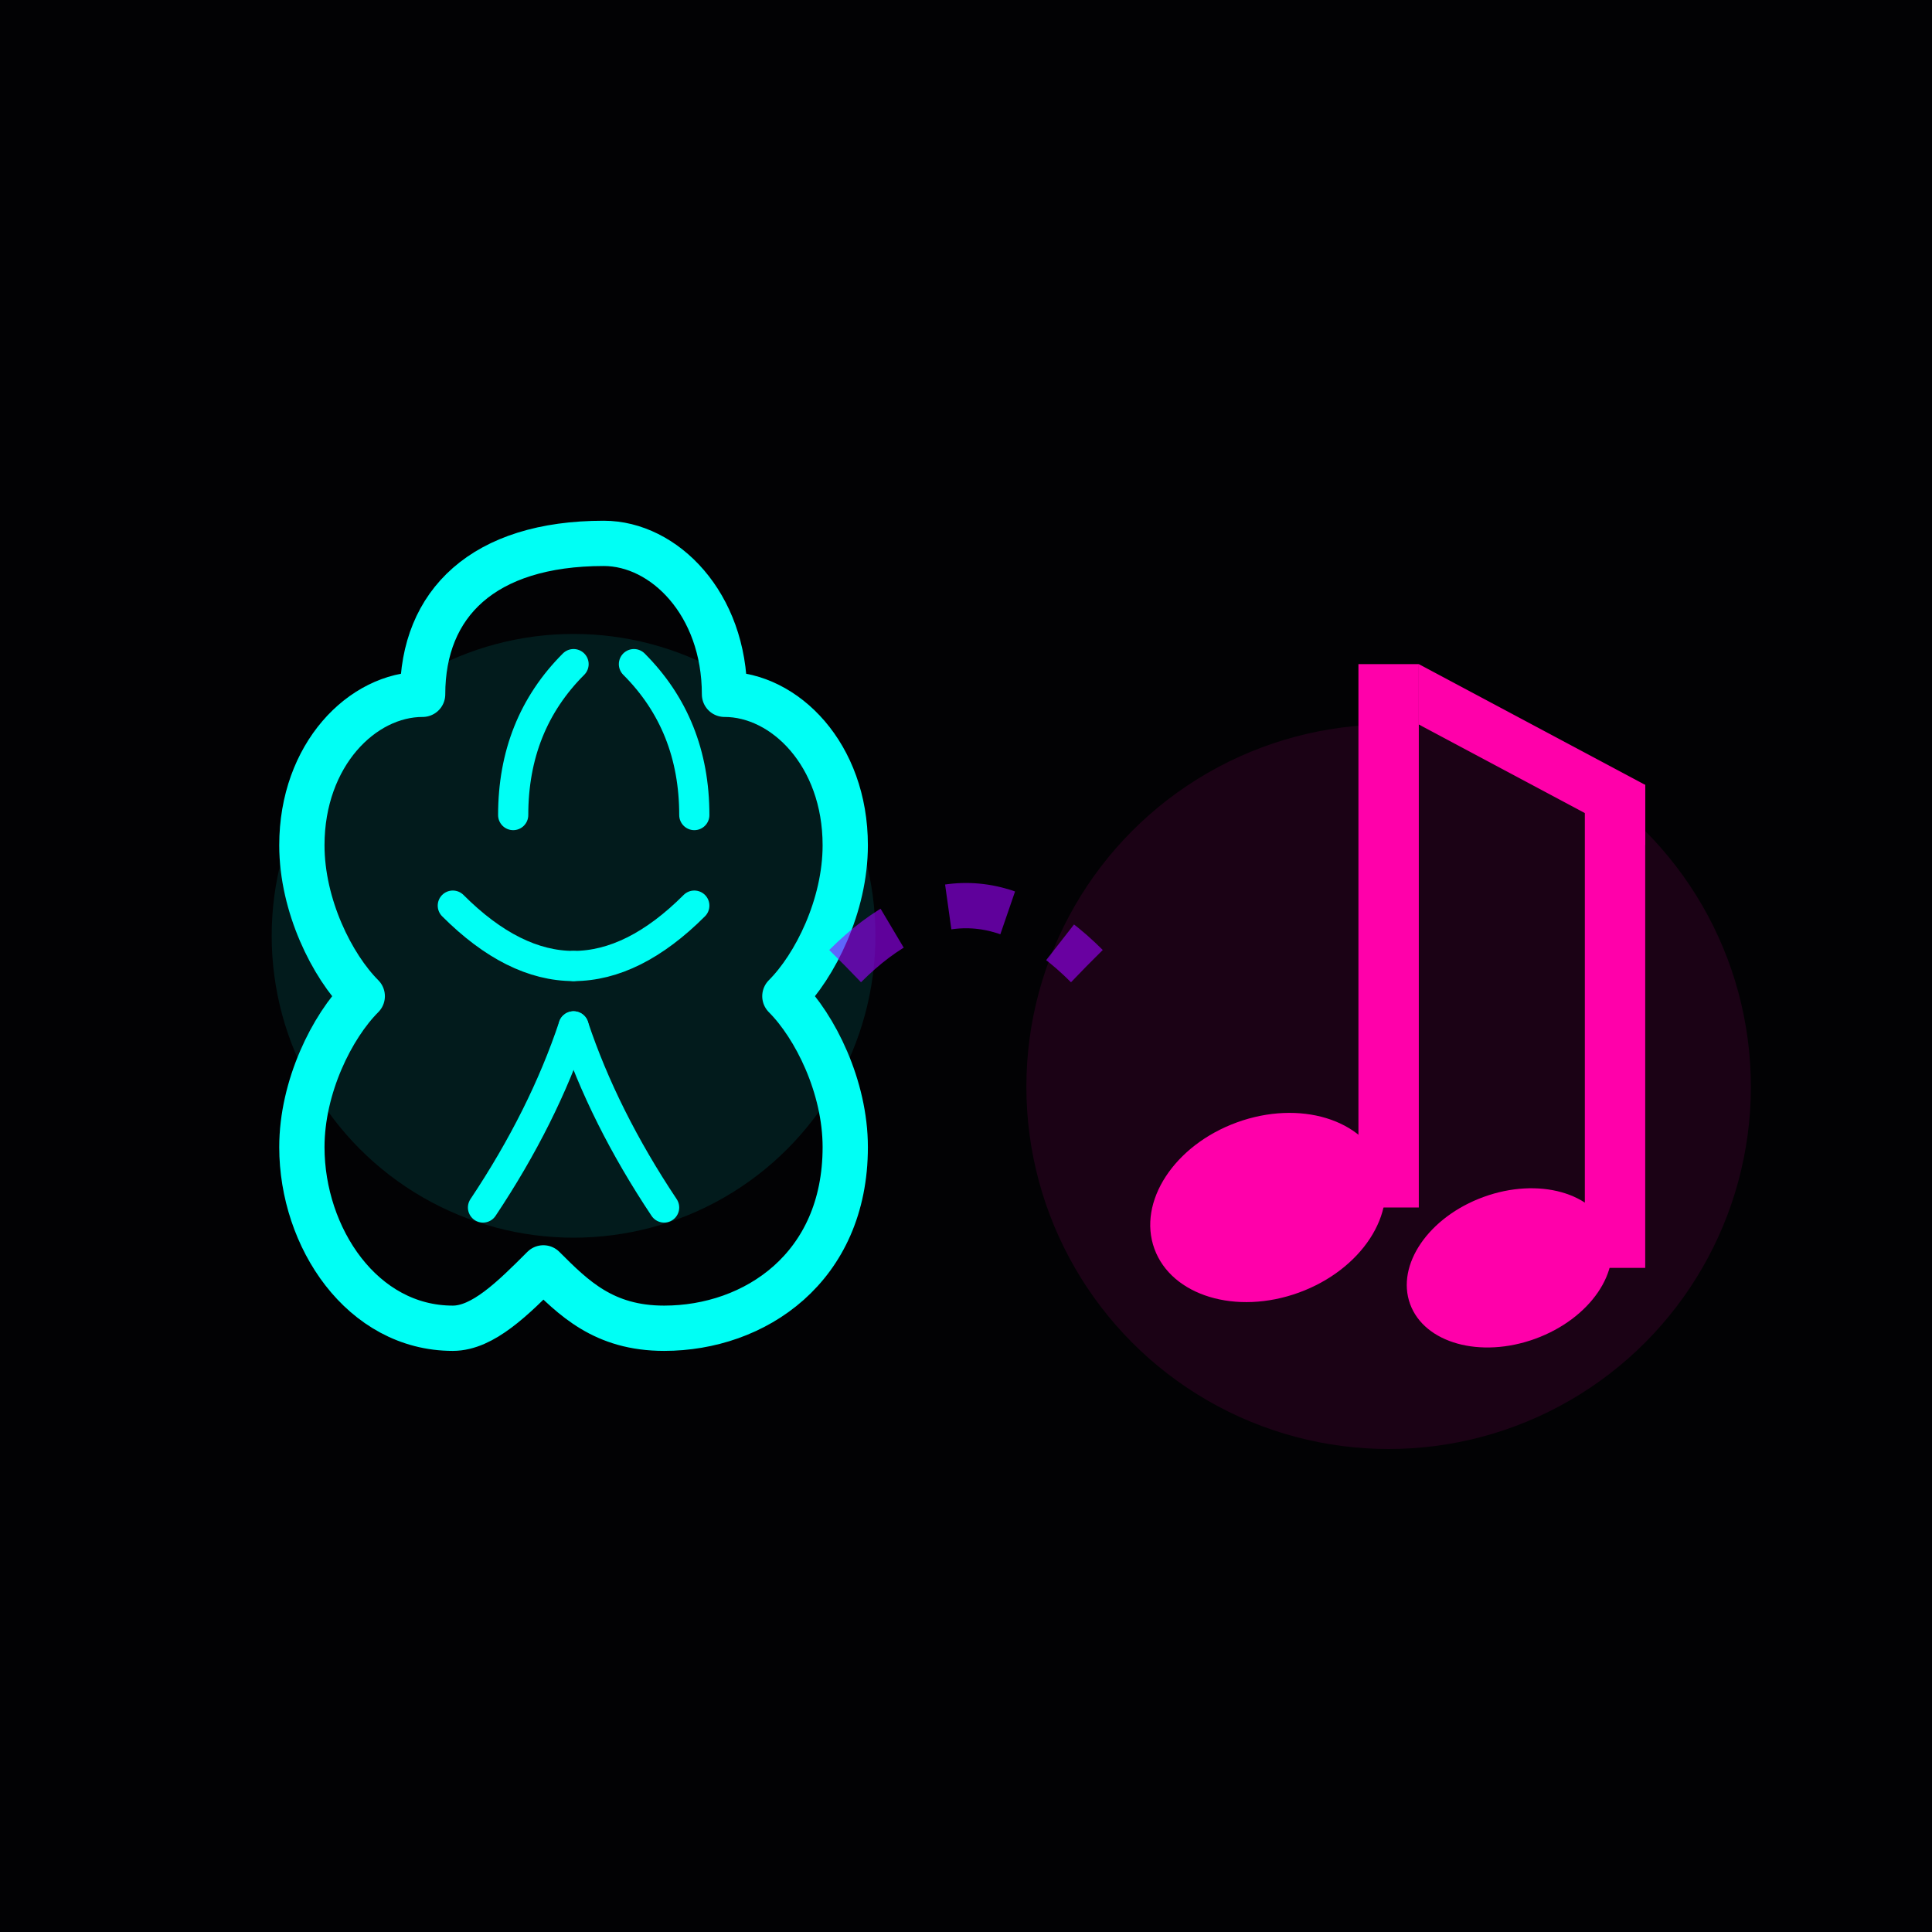
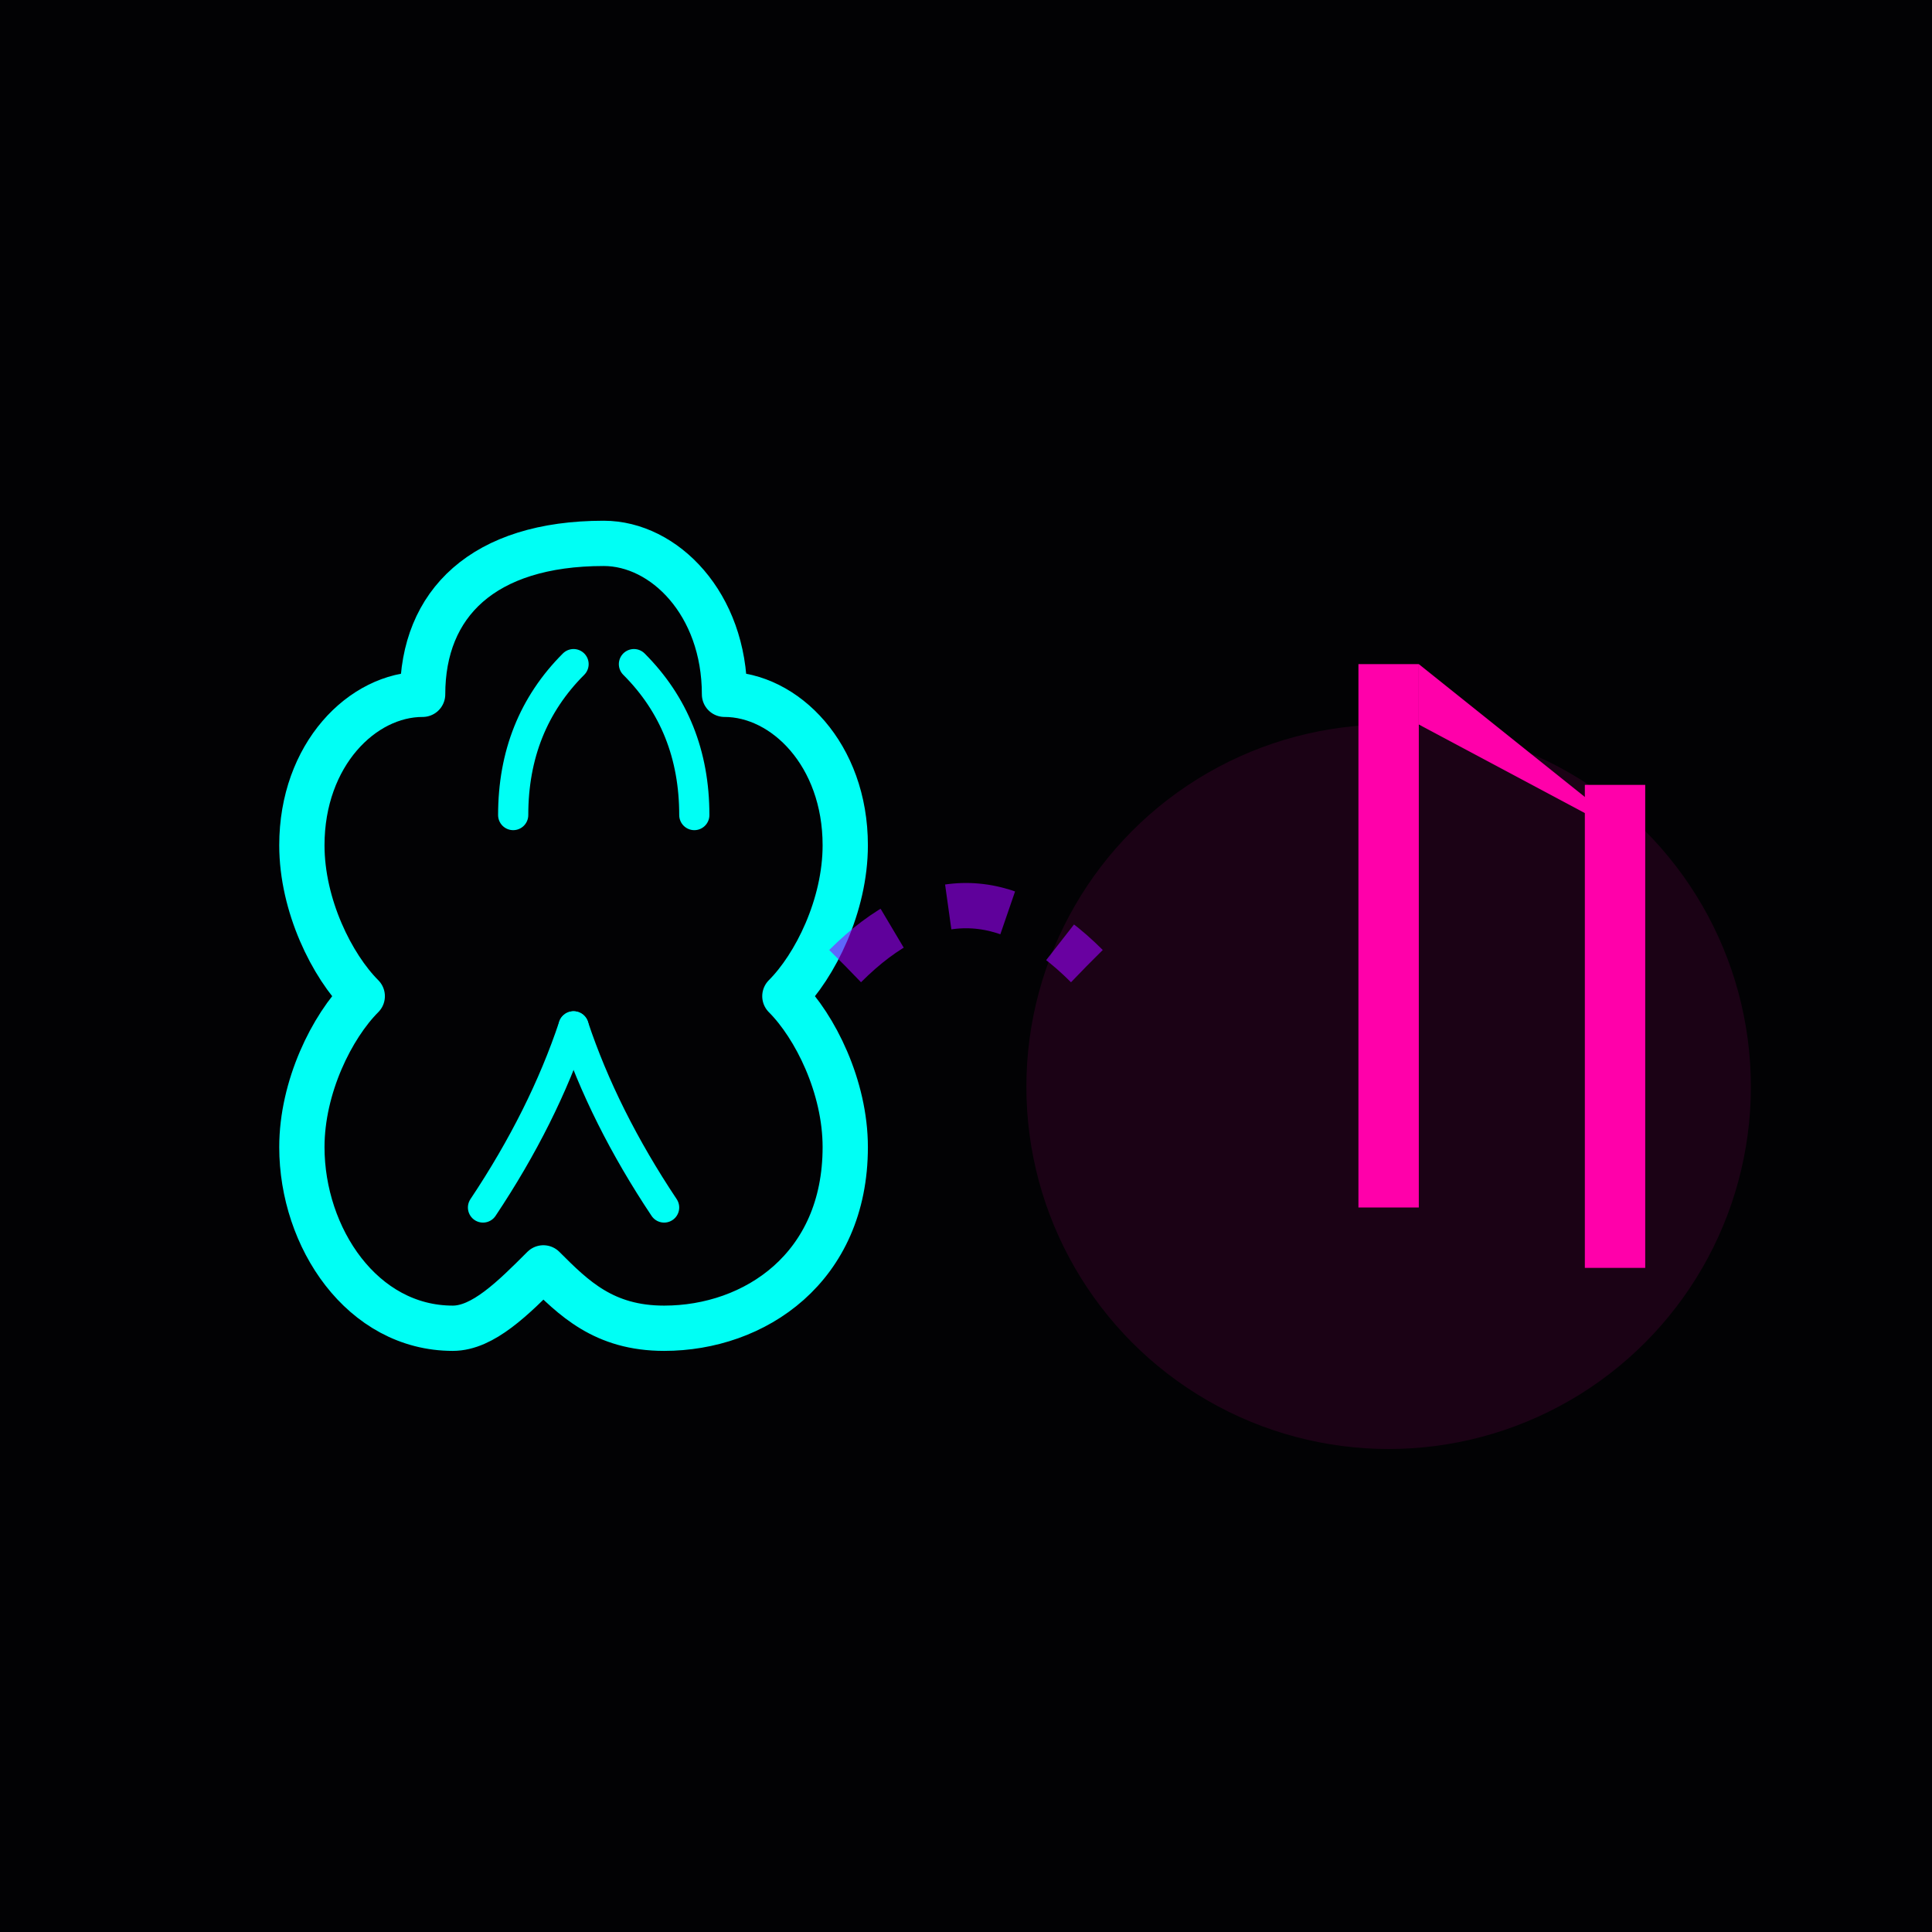
<svg xmlns="http://www.w3.org/2000/svg" viewBox="0 0 64 64" fill="none">
  <rect width="64" height="64" fill="#020204" />
  <g transform="translate(8, 16)">
    <path d="M12 2 C8 2 6 4 6 7 C4 7 2 9 2 12 C2 14 3 16 4 17 C3 18 2 20 2 22 C2 25 4 28 7 28 C8 28 9 27 10 26 C11 27 12 28 14 28 C17 28 20 26 20 22 C20 20 19 18 18 17 C19 16 20 14 20 12 C20 9 18 7 16 7 C16 4 14 2 12 2 Z" fill="none" stroke="#00fff5" stroke-width="1.5" stroke-linejoin="round" />
    <path d="M11 6 Q9 8 9 11" stroke="#00fff5" stroke-width="1" fill="none" stroke-linecap="round" />
    <path d="M13 6 Q15 8 15 11" stroke="#00fff5" stroke-width="1" fill="none" stroke-linecap="round" />
-     <path d="M7 14 Q9 16 11 16" stroke="#00fff5" stroke-width="1" fill="none" stroke-linecap="round" />
-     <path d="M15 14 Q13 16 11 16" stroke="#00fff5" stroke-width="1" fill="none" stroke-linecap="round" />
    <path d="M11 18 Q10 21 8 24" stroke="#00fff5" stroke-width="1" fill="none" stroke-linecap="round" />
    <path d="M11 18 Q12 21 14 24" stroke="#00fff5" stroke-width="1" fill="none" stroke-linecap="round" />
-     <circle cx="11" cy="15" r="10" fill="#00fff5" opacity="0.1" />
  </g>
  <g transform="translate(36, 16)">
-     <ellipse cx="6" cy="24" rx="4" ry="3" fill="#ff00aa" transform="rotate(-20 6 24)" />
    <rect x="9" y="6" width="2" height="18" fill="#ff00aa" />
-     <ellipse cx="14" cy="26" rx="3.5" ry="2.5" fill="#ff00aa" transform="rotate(-20 14 26)" />
    <rect x="16.5" y="10" width="2" height="16" fill="#ff00aa" />
-     <path d="M11 6 L18.5 10 L18.5 12 L11 8 Z" fill="#ff00aa" />
+     <path d="M11 6 L18.5 12 L11 8 Z" fill="#ff00aa" />
    <circle cx="10" cy="20" r="12" fill="#ff00aa" opacity="0.1" />
  </g>
  <path d="M28 32 Q32 28 36 32" stroke="#9d00ff" stroke-width="1.5" fill="none" stroke-dasharray="2,2" opacity="0.6" />
</svg>